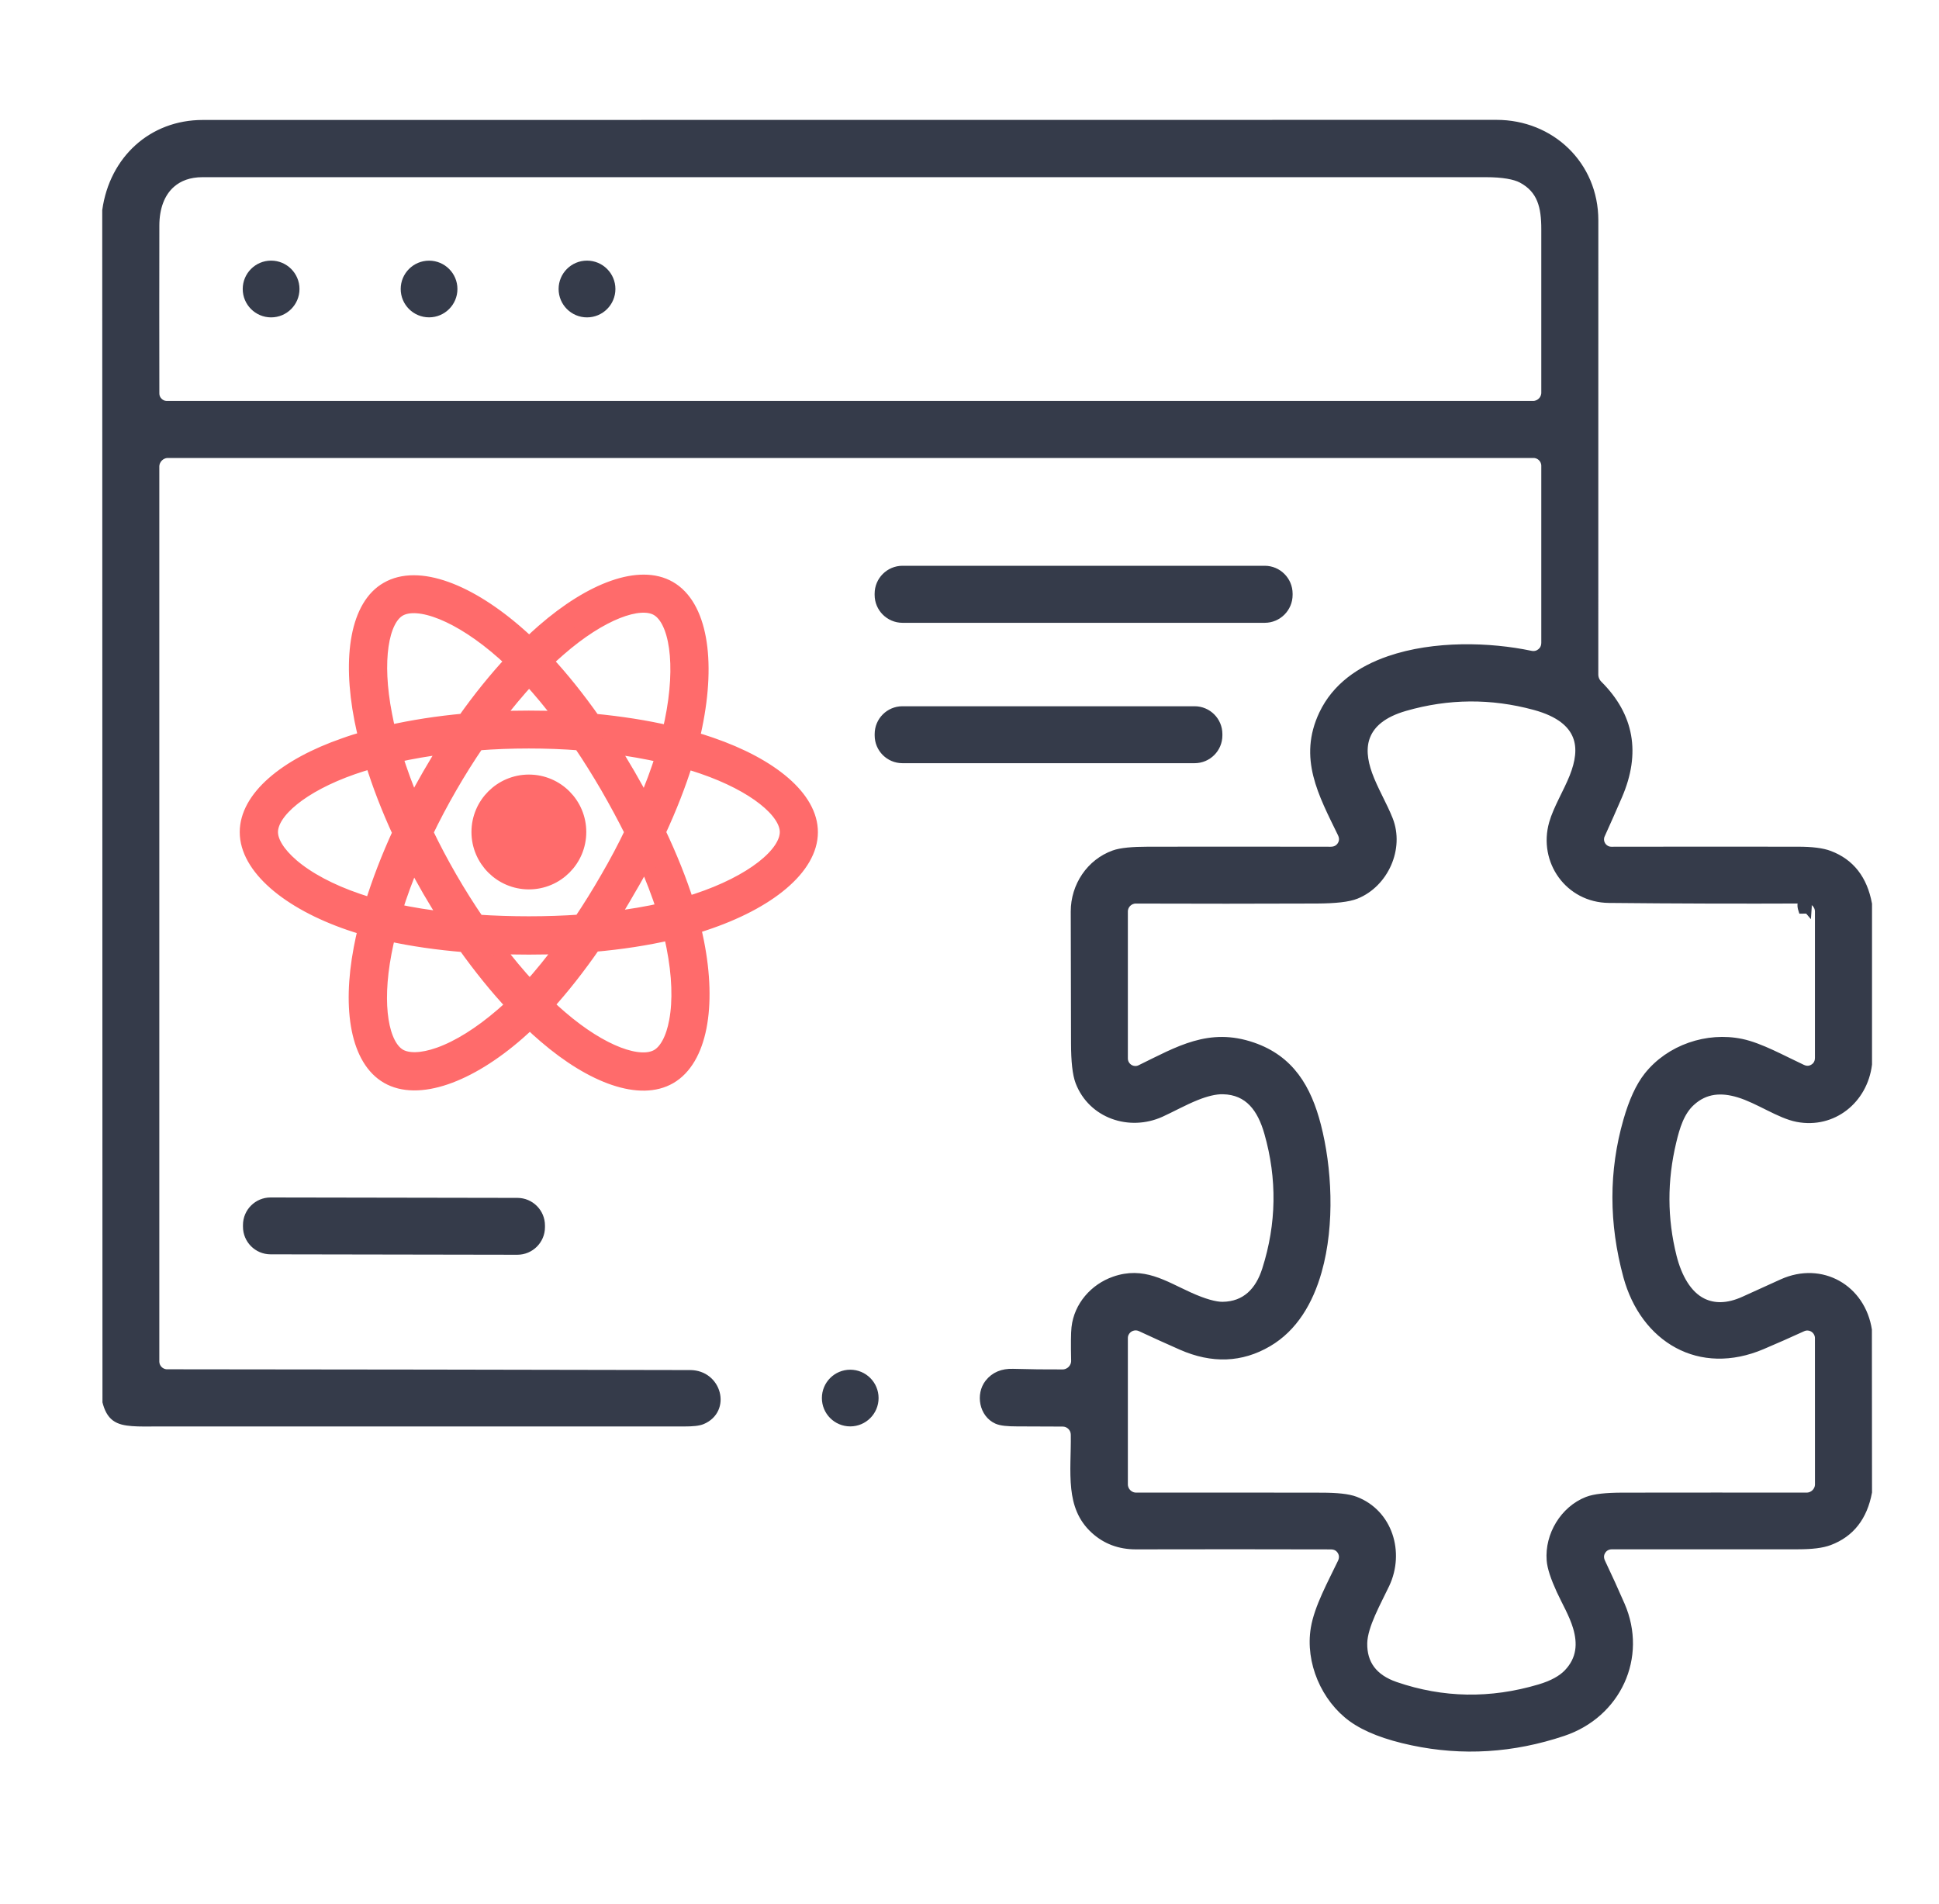
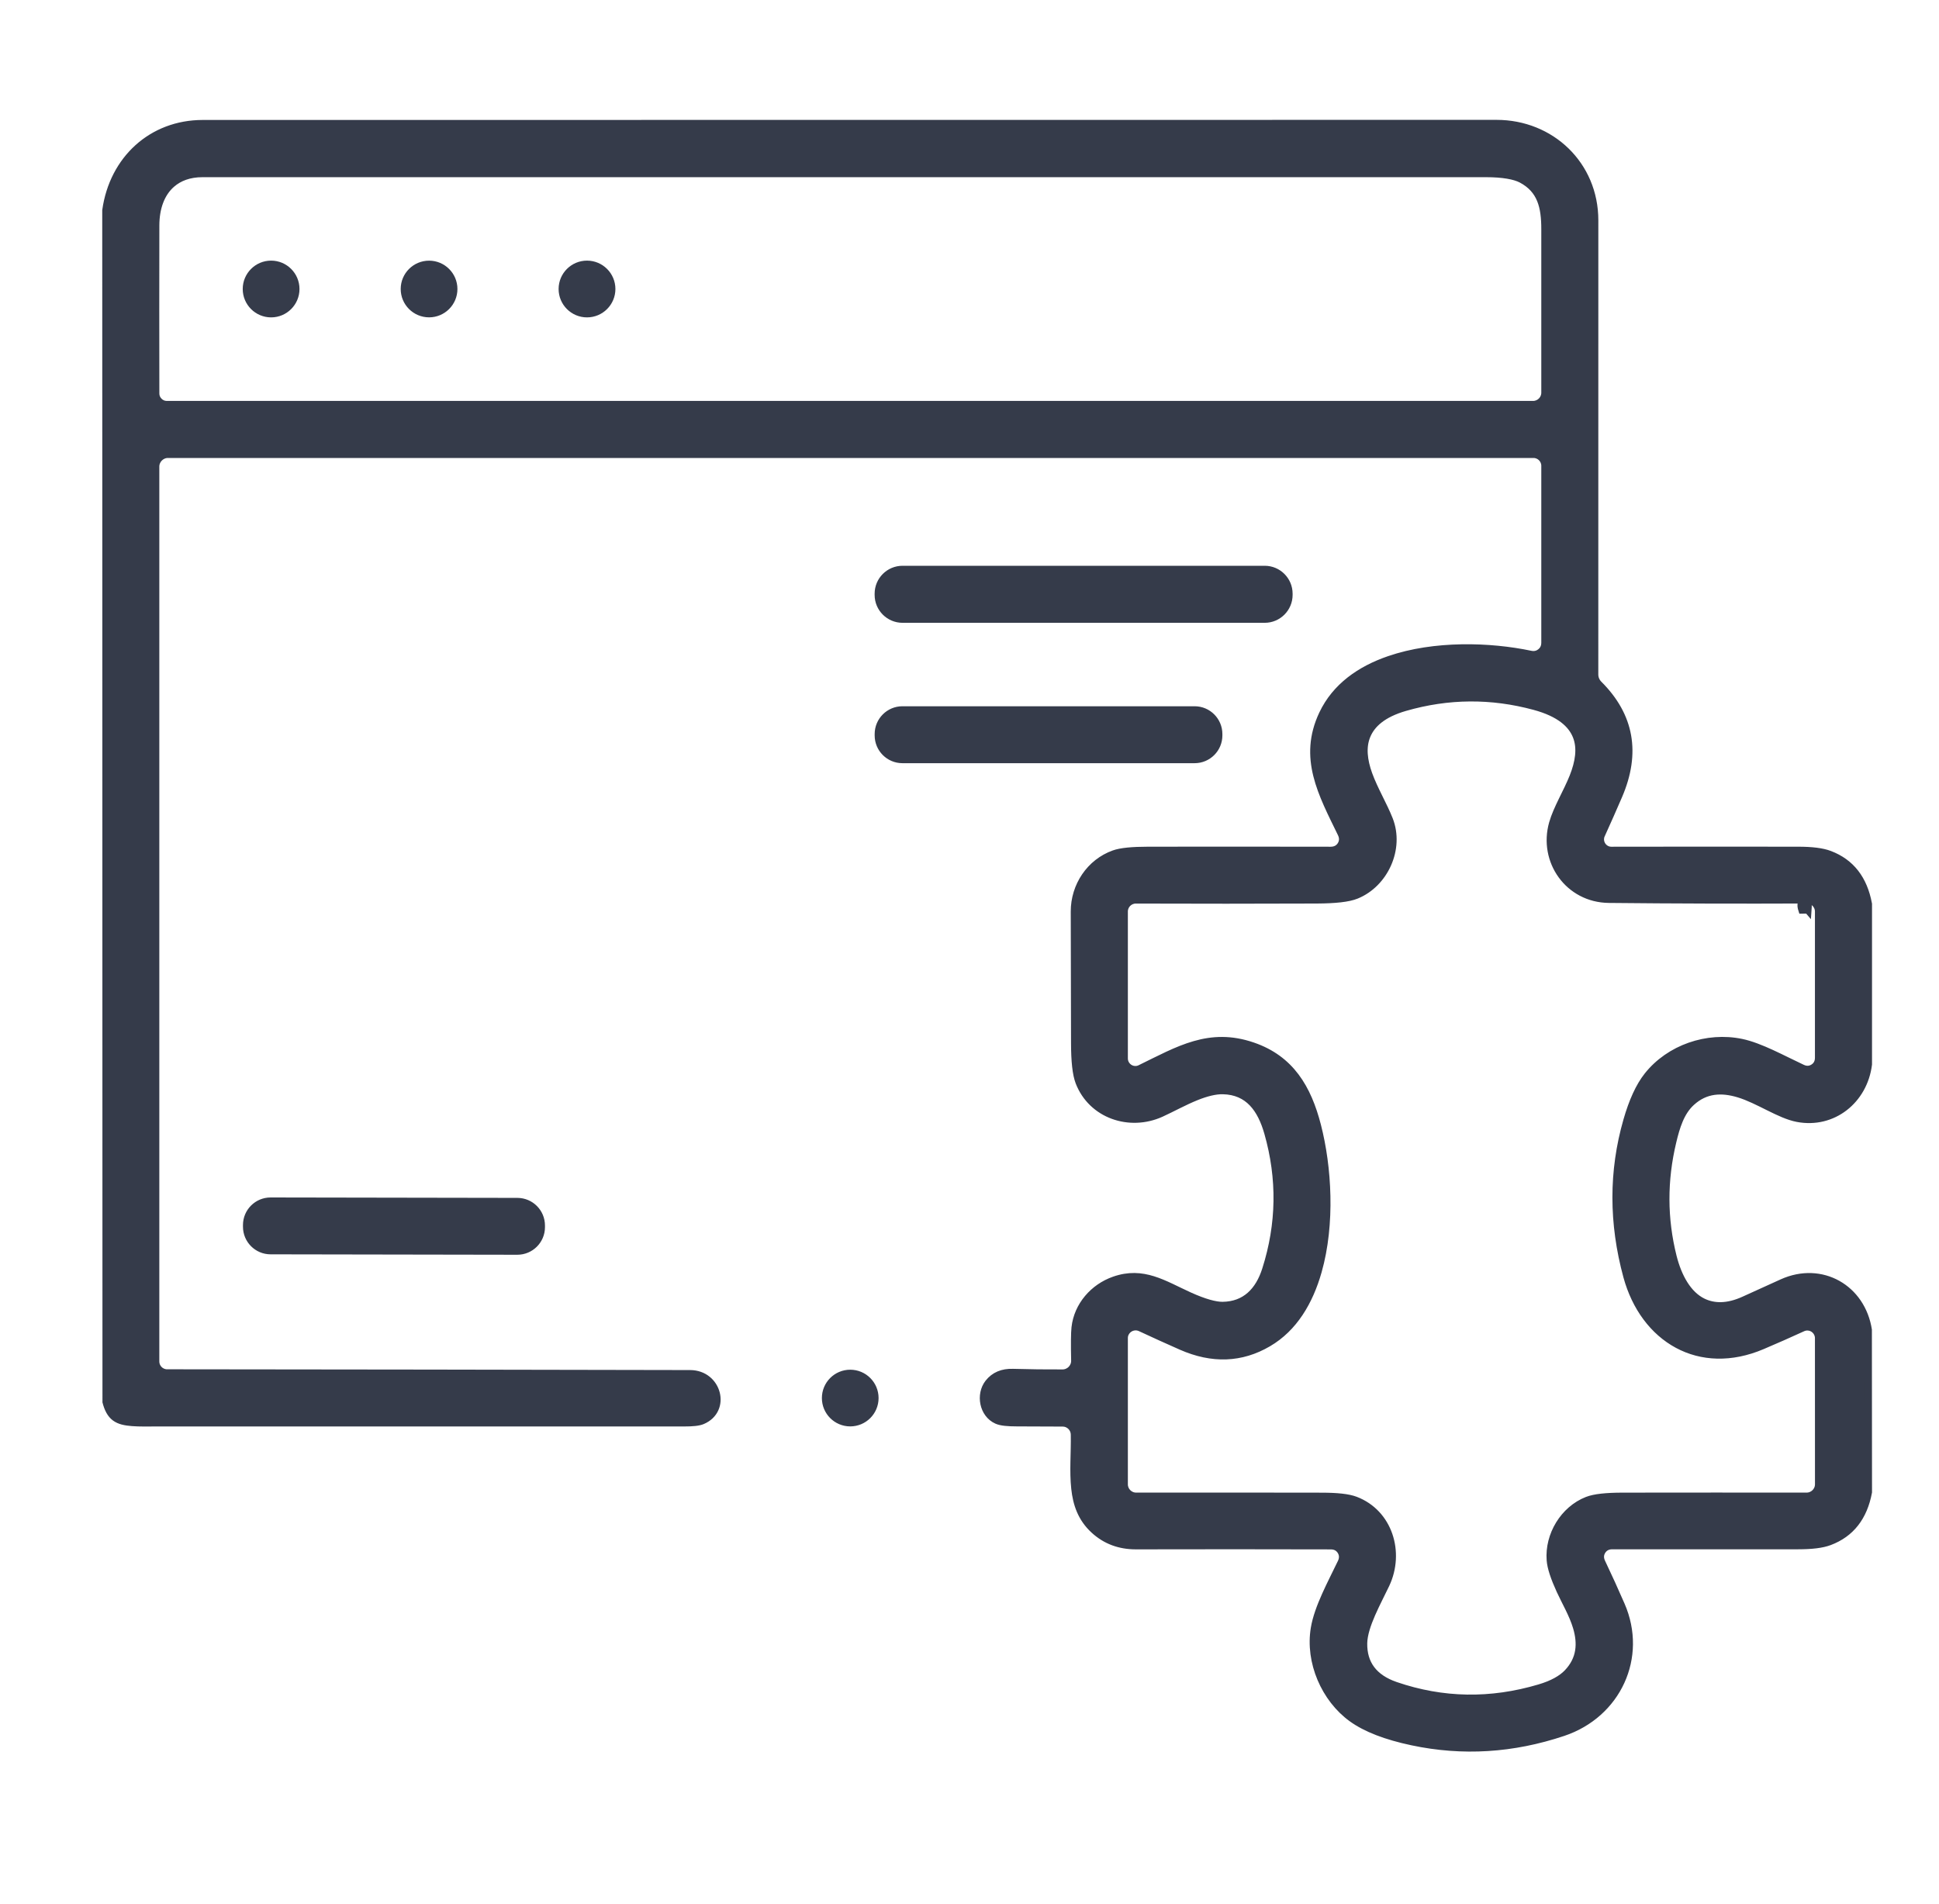
<svg xmlns="http://www.w3.org/2000/svg" width="55" height="54" viewBox="0 0 55 54" fill="none">
  <path fill-rule="evenodd" clip-rule="evenodd" d="M24.117 38.954C24.506 38.954 24.821 39.269 24.821 39.658C24.821 40.047 24.506 40.362 24.117 40.362C23.728 40.362 23.413 40.047 23.413 39.658C23.413 39.269 23.728 38.954 24.117 38.954ZM15.358 34.811C15.358 35.188 15.051 35.493 14.675 35.493L7.673 35.481C7.296 35.48 6.991 35.173 6.992 34.796L6.992 34.75C6.992 34.373 7.299 34.067 7.676 34.068L14.677 34.08C15.054 34.081 15.359 34.388 15.358 34.765L15.358 34.811ZM53 25.644V30.192C52.874 31.21 51.992 31.92 50.981 31.726C50.47 31.628 49.878 31.201 49.316 31.032C48.836 30.887 48.377 30.905 47.979 31.27C47.673 31.549 47.548 31.974 47.45 32.384C47.186 33.483 47.189 34.571 47.459 35.647C47.605 36.225 47.881 36.722 48.305 36.928C48.606 37.074 48.989 37.093 49.472 36.872C49.832 36.708 50.191 36.544 50.551 36.382C51.664 35.88 52.817 36.535 52.999 37.738C53 37.742 53 42.328 53 42.328C52.868 43.033 52.504 43.505 51.896 43.734C51.686 43.814 51.389 43.848 51.005 43.848C49.247 43.849 47.489 43.849 45.731 43.848C45.575 43.848 45.492 43.926 45.448 43.996C45.403 44.067 45.369 44.174 45.436 44.315C45.625 44.712 45.809 45.115 45.988 45.527C46.634 47.01 45.878 48.632 44.338 49.147C42.912 49.625 41.486 49.713 40.059 49.411C39.317 49.254 38.744 49.035 38.343 48.745C37.577 48.19 37.12 47.146 37.281 46.186C37.38 45.594 37.759 44.91 38.043 44.316C38.109 44.176 38.074 44.068 38.03 43.998C37.985 43.928 37.904 43.851 37.748 43.851C35.907 43.846 34.065 43.846 32.222 43.85C31.757 43.851 31.36 43.704 31.033 43.404C30.665 43.067 30.533 42.659 30.486 42.225C30.432 41.732 30.482 41.208 30.473 40.701C30.471 40.593 30.429 40.517 30.374 40.462C30.318 40.408 30.242 40.367 30.134 40.367C29.706 40.365 29.276 40.363 28.846 40.362C28.584 40.362 28.392 40.345 28.274 40.292C27.876 40.113 27.777 39.558 28.035 39.227C28.202 39.015 28.437 38.919 28.733 38.929C29.2 38.943 29.67 38.948 30.143 38.946H30.147C30.332 38.942 30.483 38.789 30.483 38.603C30.483 38.601 30.483 38.599 30.483 38.596C30.473 38.127 30.476 37.814 30.493 37.657C30.563 37.032 31.015 36.516 31.603 36.31C32.427 36.021 33.007 36.422 33.735 36.753C34.16 36.946 34.477 37.03 34.68 37.028C35.322 37.02 35.708 36.62 35.901 36.01C36.31 34.725 36.33 33.432 35.96 32.134C35.768 31.462 35.416 30.955 34.687 30.94C34.469 30.935 34.208 31.004 33.94 31.111C33.593 31.25 33.228 31.453 32.935 31.586C32.04 31.992 30.964 31.629 30.605 30.695C30.519 30.469 30.481 30.101 30.48 29.592L30.472 25.857C30.471 25.128 30.915 24.463 31.596 24.219C31.793 24.148 32.117 24.119 32.566 24.118C34.301 24.115 36.028 24.116 37.745 24.119C37.902 24.119 37.985 24.042 38.03 23.973C38.076 23.901 38.112 23.791 38.041 23.647C37.492 22.518 36.923 21.5 37.514 20.252C37.884 19.472 38.584 18.99 39.4 18.709C40.688 18.265 42.266 18.317 43.413 18.558C43.541 18.586 43.634 18.547 43.699 18.494C43.763 18.442 43.819 18.361 43.819 18.229V13.212C43.819 13.036 43.674 12.891 43.498 12.891H4.764C4.575 12.891 4.419 13.047 4.419 13.237V38.622C4.419 38.797 4.563 38.942 4.739 38.942C9.681 38.946 14.627 38.953 19.575 38.964C20.372 38.966 20.641 39.999 19.924 40.303C19.816 40.349 19.643 40.364 19.405 40.364C14.42 40.366 9.436 40.366 4.451 40.364C4.193 40.364 3.957 40.371 3.748 40.354C3.556 40.339 3.39 40.309 3.26 40.212C3.139 40.121 3.057 39.972 3.001 39.747C3 39.744 3 5.967 3 5.967C3.204 4.517 4.307 3.503 5.75 3.503C17.982 3.503 30.214 3.502 42.447 3.5C43.997 3.499 45.237 4.673 45.237 6.25C45.236 10.53 45.235 14.825 45.236 19.132C45.236 19.236 45.278 19.335 45.35 19.407C46.253 20.306 46.439 21.363 45.916 22.576C45.756 22.948 45.592 23.317 45.426 23.683C45.417 23.701 45.409 23.725 45.404 23.749C45.371 23.911 45.475 24.078 45.645 24.113C45.664 24.117 45.683 24.119 45.702 24.119C45.704 24.119 45.708 24.119 45.708 24.119C47.472 24.116 49.237 24.115 51.002 24.118C51.389 24.118 51.688 24.153 51.898 24.233C52.505 24.463 52.868 24.935 52.999 25.64L53 25.644ZM5.745 4.926C5.367 4.926 5.081 5.039 4.872 5.221C4.569 5.484 4.42 5.905 4.42 6.399C4.417 7.988 4.417 9.573 4.42 11.154C4.42 11.256 4.459 11.327 4.509 11.378C4.561 11.432 4.634 11.473 4.739 11.473H43.486C43.669 11.473 43.819 11.323 43.819 11.14V6.502C43.819 5.869 43.709 5.383 43.155 5.089C42.964 4.989 42.629 4.926 42.146 4.926H5.745ZM16.65 7.493C17.04 7.493 17.356 7.809 17.356 8.198C17.356 8.587 17.04 8.903 16.65 8.903C16.261 8.903 15.945 8.587 15.945 8.198C15.945 7.809 16.261 7.493 16.65 7.493ZM12.171 7.494C12.559 7.494 12.875 7.809 12.875 8.198C12.875 8.587 12.559 8.902 12.171 8.902C11.782 8.902 11.466 8.587 11.466 8.198C11.466 7.809 11.782 7.494 12.171 7.494ZM7.69 7.493C8.079 7.493 8.395 7.809 8.395 8.198C8.395 8.587 8.079 8.903 7.69 8.903C7.301 8.903 6.985 8.587 6.985 8.198C6.985 7.809 7.301 7.493 7.69 7.493ZM51.285 25.831C51.277 25.822 51.265 25.816 51.253 25.816L51.111 25.817C51.064 25.675 51.064 25.532 51.248 25.529C49.38 25.537 47.508 25.532 45.635 25.513C44.49 25.501 43.734 24.424 44.039 23.351C44.158 22.934 44.444 22.471 44.619 22.032C44.782 21.62 44.847 21.224 44.711 20.883C44.577 20.546 44.243 20.234 43.526 20.04C42.301 19.708 41.078 19.717 39.857 20.069C39.218 20.253 38.907 20.547 38.774 20.87C38.64 21.194 38.685 21.572 38.827 21.964C38.981 22.391 39.251 22.841 39.41 23.246C39.734 24.068 39.284 25.067 38.473 25.397C38.249 25.488 37.875 25.527 37.353 25.53C35.64 25.537 33.928 25.537 32.217 25.531C32.039 25.531 31.892 25.677 31.892 25.856V30.027V30.032C31.895 30.201 32.035 30.339 32.204 30.339C32.252 30.339 32.299 30.328 32.341 30.307C33.429 29.776 34.303 29.244 35.537 29.669C36.609 30.038 37.096 30.861 37.371 31.93C37.672 33.098 37.774 34.715 37.391 36.064C37.147 36.922 36.708 37.672 35.976 38.101C35.208 38.552 34.385 38.58 33.508 38.195C33.115 38.022 32.728 37.846 32.346 37.668C32.344 37.667 32.341 37.666 32.339 37.665C32.32 37.657 32.3 37.65 32.28 37.646C32.107 37.608 31.936 37.72 31.899 37.889C31.894 37.912 31.892 37.935 31.892 37.959V42.107C31.892 42.289 32.042 42.44 32.225 42.44C32.227 42.44 32.23 42.44 32.232 42.44C33.977 42.438 35.73 42.439 37.484 42.442C37.923 42.442 38.245 42.475 38.447 42.552C39.403 42.917 39.741 44.038 39.316 44.943C39.08 45.443 38.692 46.117 38.682 46.611C38.672 47.19 38.966 47.596 39.588 47.809C40.921 48.266 42.281 48.29 43.667 47.878C44.033 47.77 44.294 47.622 44.457 47.452C44.832 47.06 44.851 46.614 44.718 46.164C44.611 45.8 44.394 45.435 44.249 45.118C44.083 44.755 43.987 44.469 43.971 44.256C43.917 43.546 44.352 42.819 45.02 42.557C45.227 42.476 45.562 42.442 46.024 42.441C47.768 42.439 49.509 42.438 51.246 42.44C51.432 42.44 51.582 42.287 51.582 42.105L51.581 37.958V37.954C51.579 37.782 51.437 37.642 51.265 37.642C51.22 37.642 51.175 37.652 51.134 37.671C50.757 37.844 50.374 38.013 49.986 38.178C49.102 38.554 48.262 38.511 47.585 38.146C46.901 37.779 46.386 37.091 46.145 36.208C45.734 34.695 45.733 33.221 46.145 31.786C46.302 31.238 46.495 30.812 46.732 30.513C47.353 29.731 48.423 29.366 49.399 29.569C49.931 29.68 50.569 30.038 51.123 30.296C51.263 30.362 51.369 30.326 51.439 30.28C51.507 30.236 51.581 30.156 51.581 30.004V25.858V25.854C51.579 25.672 51.428 25.527 51.25 25.529C51.297 25.535 51.296 25.686 51.285 25.831ZM24.909 16.841C24.909 16.459 25.219 16.149 25.601 16.149H35.874C36.255 16.149 36.565 16.459 36.565 16.841V16.875C36.565 17.257 36.255 17.567 35.874 17.567H25.601C25.219 17.567 24.909 17.257 24.909 16.875V16.841ZM24.91 20.822C24.91 20.443 25.218 20.134 25.597 20.134H33.886C34.265 20.134 34.573 20.443 34.573 20.822V20.862C34.573 21.241 34.265 21.549 33.886 21.549H25.597C25.218 21.549 24.91 21.241 24.91 20.862V20.822Z" fill="#353B4A" stroke="#353B4A" stroke-width="0.2" />
-   <path d="M20.159 21.113C19.993 21.057 19.821 21 19.643 20.95C19.671 20.832 19.699 20.713 19.721 20.6C20.112 18.706 19.856 17.181 18.987 16.681C18.152 16.2 16.786 16.703 15.408 17.903C15.277 18.019 15.142 18.14 15.011 18.269C14.923 18.184 14.833 18.103 14.745 18.025C13.301 16.74 11.851 16.2 10.982 16.706C10.148 17.181 9.901 18.616 10.251 20.41C10.285 20.582 10.326 20.76 10.369 20.941C10.163 21 9.966 21.06 9.779 21.128C8.081 21.716 7 22.641 7 23.604C7 24.595 8.163 25.592 9.926 26.195C10.066 26.242 10.21 26.289 10.357 26.329C10.31 26.523 10.266 26.714 10.232 26.901C9.897 28.664 10.16 30.064 10.991 30.543C11.851 31.04 13.292 30.53 14.695 29.302C14.805 29.205 14.917 29.102 15.03 28.995C15.174 29.136 15.317 29.267 15.461 29.389C16.821 30.558 18.165 31.033 18.996 30.552C19.856 30.055 20.134 28.552 19.771 26.723C19.743 26.582 19.712 26.442 19.674 26.295C19.774 26.264 19.874 26.236 19.971 26.201C21.806 25.595 23 24.61 23 23.607C23.003 22.638 21.887 21.707 20.159 21.113ZM19.759 25.548C19.671 25.576 19.581 25.604 19.49 25.632C19.287 24.992 19.015 24.31 18.68 23.604C18.999 22.916 19.262 22.244 19.459 21.607C19.621 21.654 19.781 21.704 19.934 21.757C21.415 22.266 22.319 23.019 22.319 23.601C22.319 24.223 21.343 25.026 19.759 25.548ZM19.102 26.851C19.262 27.661 19.287 28.392 19.18 28.964C19.087 29.477 18.893 29.82 18.655 29.958C18.152 30.249 17.074 29.87 15.908 28.87C15.774 28.755 15.639 28.633 15.505 28.505C15.955 28.011 16.405 27.439 16.846 26.801C17.621 26.733 18.349 26.62 19.012 26.467C19.049 26.595 19.077 26.726 19.102 26.851ZM12.457 29.908C11.963 30.083 11.573 30.086 11.335 29.952C10.829 29.661 10.62 28.536 10.907 27.029C10.938 26.858 10.979 26.679 11.023 26.498C11.679 26.642 12.404 26.748 13.179 26.811C13.623 27.433 14.086 28.008 14.555 28.508C14.451 28.608 14.351 28.702 14.248 28.789C13.626 29.327 13.004 29.714 12.457 29.908ZM10.148 25.545C9.366 25.279 8.722 24.932 8.281 24.554C7.885 24.213 7.685 23.876 7.685 23.604C7.685 23.023 8.553 22.279 10.004 21.772C10.179 21.71 10.363 21.654 10.554 21.601C10.754 22.251 11.016 22.932 11.335 23.623C11.013 24.323 10.748 25.014 10.544 25.673C10.407 25.629 10.276 25.589 10.148 25.545ZM10.923 20.278C10.623 18.741 10.823 17.581 11.323 17.29C11.857 16.981 13.042 17.422 14.289 18.531C14.37 18.603 14.448 18.675 14.53 18.753C14.064 19.253 13.604 19.822 13.167 20.441C12.414 20.51 11.695 20.622 11.032 20.772C10.988 20.603 10.954 20.441 10.923 20.278ZM17.824 21.982C17.665 21.707 17.502 21.441 17.336 21.182C17.846 21.247 18.337 21.332 18.796 21.438C18.659 21.879 18.487 22.341 18.283 22.816C18.14 22.541 17.986 22.263 17.824 21.982ZM15.008 19.241C15.323 19.581 15.639 19.963 15.949 20.378C15.636 20.363 15.317 20.357 14.998 20.357C14.683 20.357 14.367 20.363 14.058 20.378C14.37 19.969 14.689 19.588 15.008 19.241ZM12.176 21.988C12.017 22.263 11.867 22.538 11.723 22.816C11.523 22.344 11.354 21.879 11.213 21.432C11.67 21.328 12.157 21.247 12.664 21.182C12.498 21.444 12.335 21.713 12.176 21.988ZM12.682 26.073C12.157 26.014 11.663 25.936 11.207 25.835C11.348 25.379 11.523 24.904 11.726 24.423C11.87 24.701 12.02 24.976 12.179 25.251C12.342 25.532 12.51 25.804 12.682 26.073ZM15.027 28.014C14.701 27.664 14.38 27.276 14.064 26.861C14.37 26.873 14.683 26.879 15.002 26.879C15.327 26.879 15.652 26.873 15.967 26.858C15.655 27.279 15.342 27.667 15.027 28.014ZM18.29 24.398C18.502 24.885 18.683 25.357 18.827 25.804C18.365 25.91 17.861 25.995 17.333 26.057C17.499 25.795 17.665 25.523 17.824 25.242C17.99 24.963 18.146 24.682 18.29 24.398ZM17.233 24.904C16.983 25.339 16.727 25.751 16.464 26.142C15.989 26.176 15.498 26.192 14.998 26.192C14.502 26.192 14.017 26.176 13.548 26.145C13.276 25.748 13.014 25.332 12.767 24.904C12.52 24.476 12.292 24.045 12.085 23.613C12.292 23.182 12.52 22.751 12.767 22.323C13.014 21.894 13.273 21.482 13.542 21.088C14.017 21.05 14.505 21.032 14.998 21.032C15.495 21.032 15.983 21.05 16.458 21.088C16.724 21.479 16.98 21.891 17.23 22.319C17.48 22.754 17.712 23.182 17.921 23.604C17.715 24.038 17.483 24.473 17.233 24.904ZM18.646 17.272C19.18 17.581 19.39 18.828 19.052 20.463C19.03 20.566 19.006 20.672 18.98 20.782C18.318 20.628 17.596 20.516 16.839 20.444C16.399 19.819 15.945 19.25 15.486 18.756C15.608 18.637 15.733 18.525 15.855 18.419C17.036 17.387 18.143 16.981 18.646 17.272ZM15.002 22.172C15.792 22.172 16.43 22.813 16.43 23.601C16.43 24.392 15.789 25.029 15.002 25.029C14.214 25.029 13.573 24.388 13.573 23.601C13.573 22.813 14.214 22.172 15.002 22.172Z" fill="#FF6B6B" stroke="#FF6B6B" stroke-width="0.4" />
</svg>